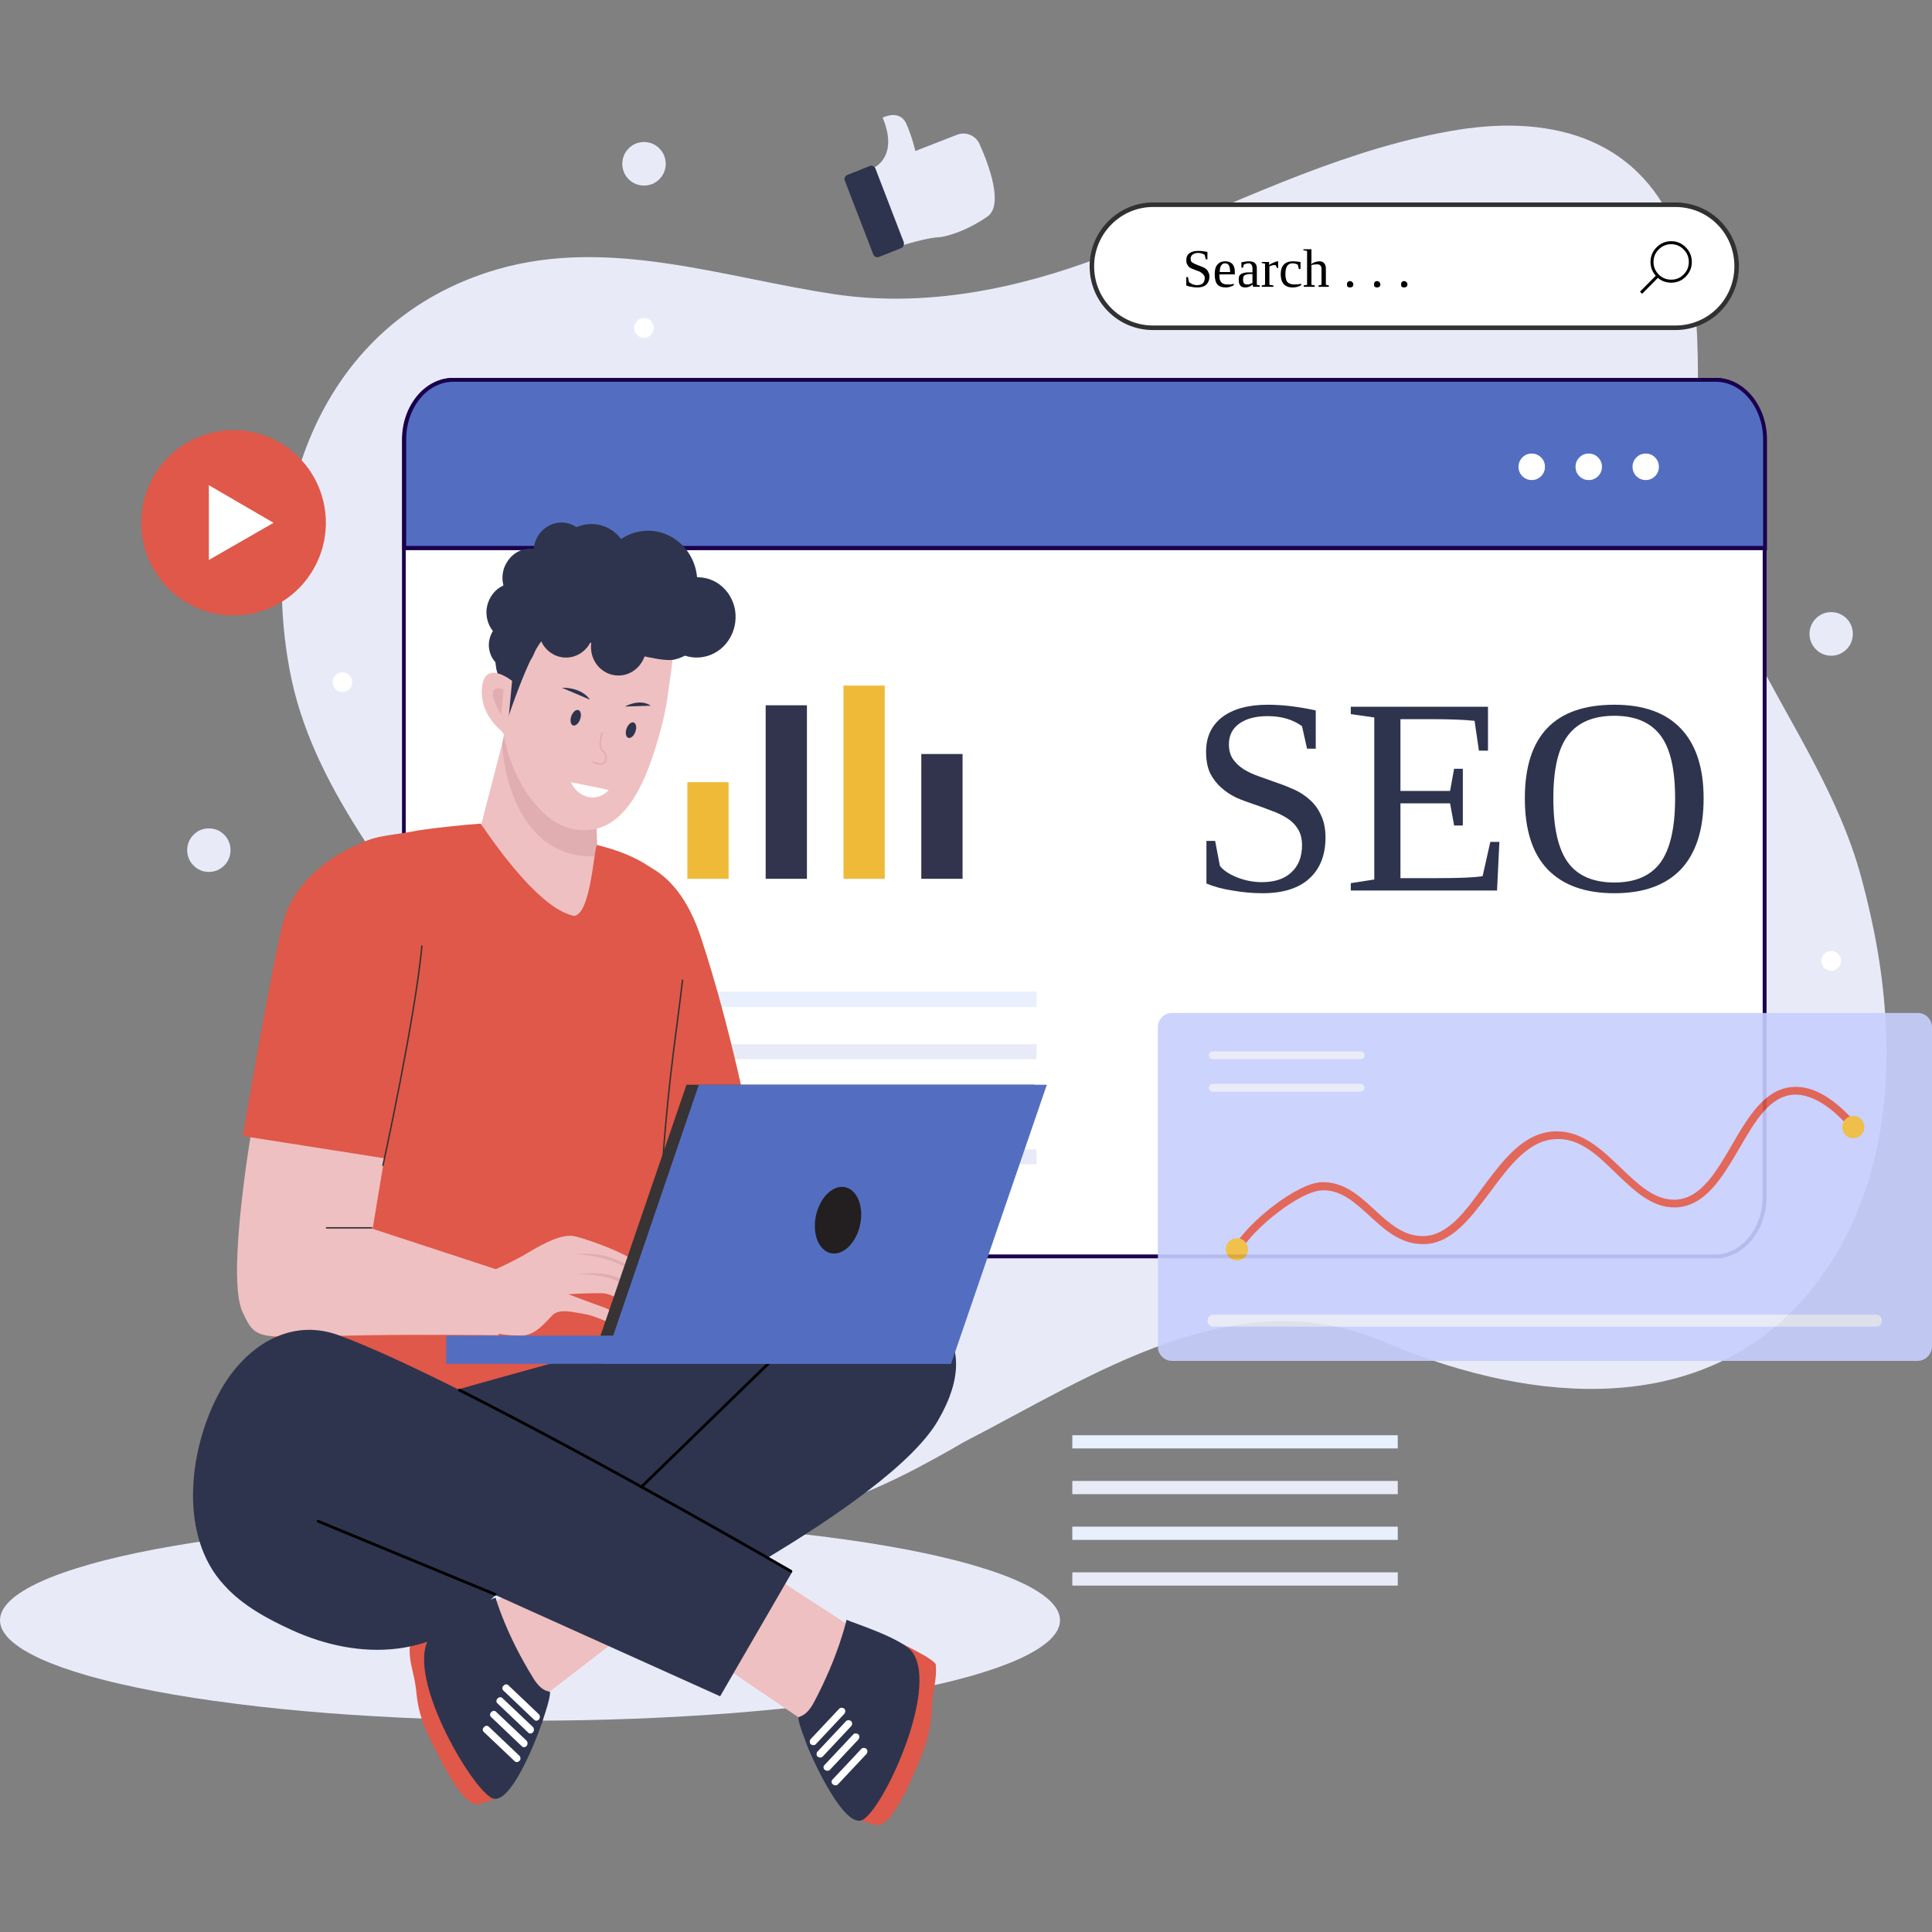
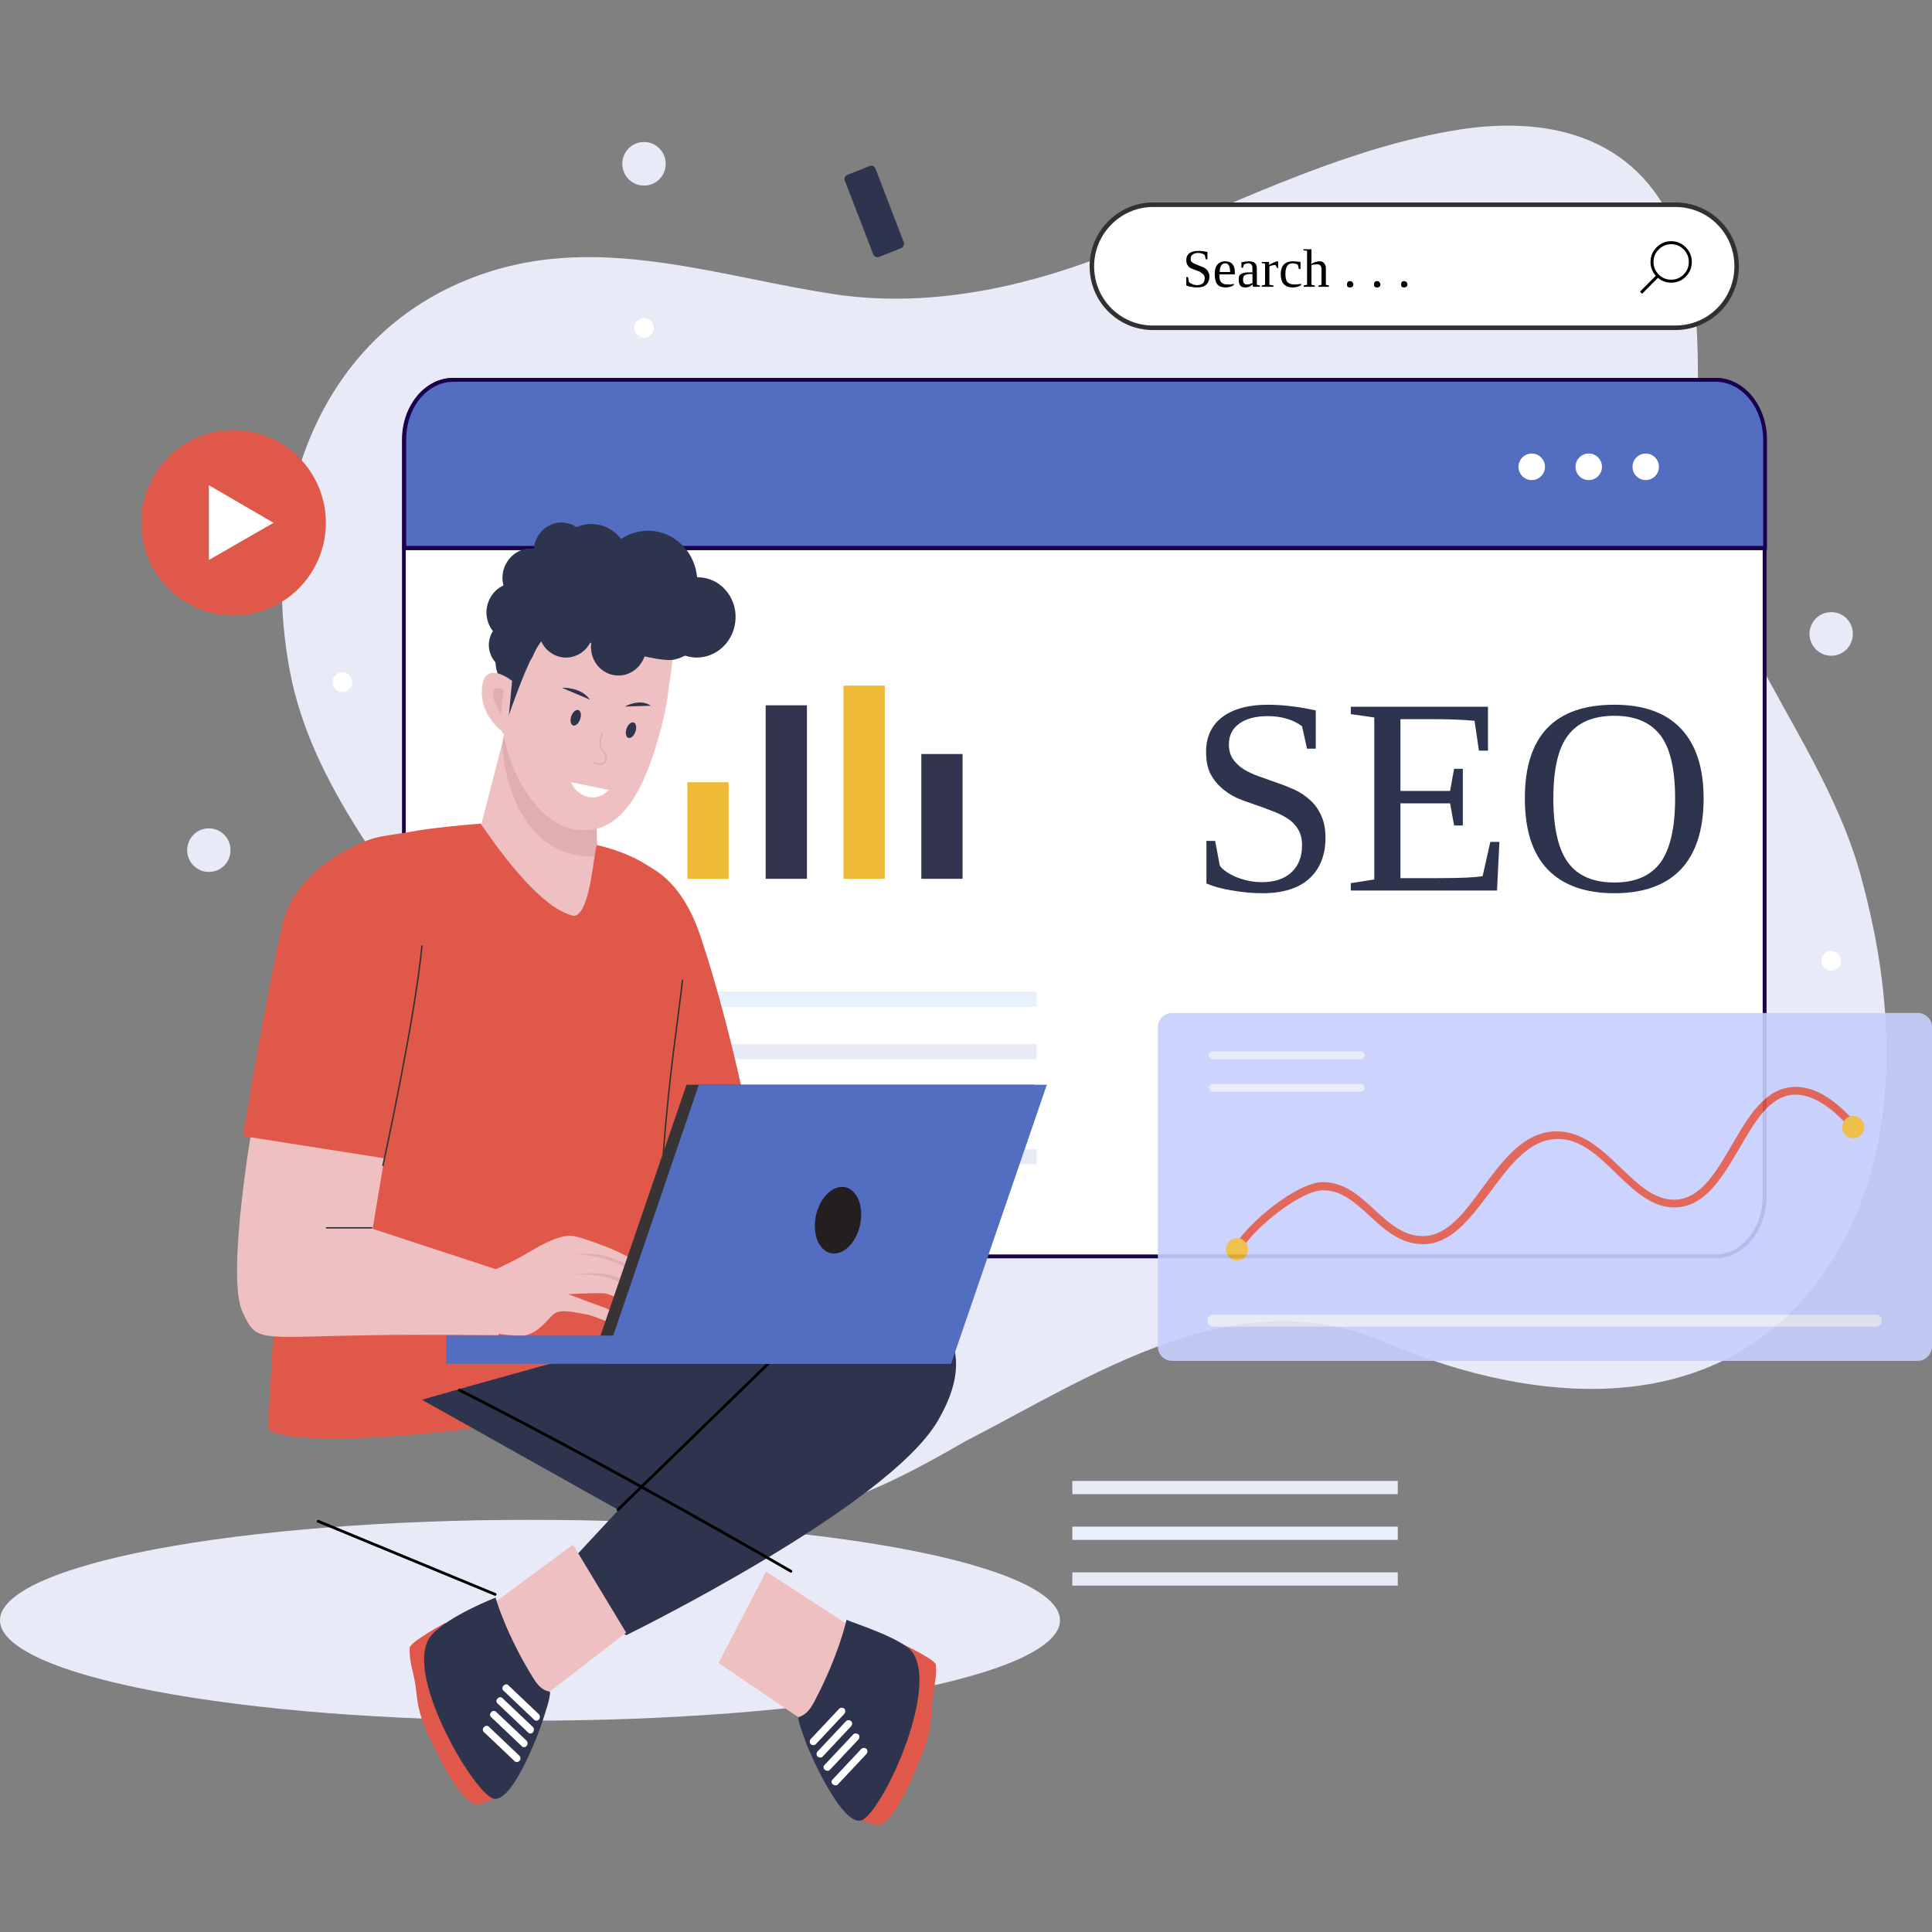
<svg xmlns="http://www.w3.org/2000/svg" width="120" zoomAndPan="magnify" viewBox="0 0 90 90" height="120" preserveAspectRatio="xMidYMid meet" version="1.0">
  <rect x="0" y="0" width="90" height="90" fill="#808080" stroke="none" />
  <defs>
    <filter x="0%" y="0%" width="100%" height="100%" id="5f325832de">
      <feColorMatrix values="0 0 0 0 1 0 0 0 0 1 0 0 0 0 1 0 0 0 1 0" color-interpolation-filters="sRGB" />
    </filter>
    <g />
    <clipPath id="d773cf292f">
      <path d="M 13 5.062 L 88 5.062 L 88 71 L 13 71 Z M 13 5.062 " clip-rule="nonzero" />
    </clipPath>
    <clipPath id="2ba2feaf6b">
      <path d="M 39 76 L 44 76 L 44 85.312 L 39 85.312 Z M 39 76 " clip-rule="nonzero" />
    </clipPath>
    <mask id="feec43e4f9">
      <g filter="url(#5f325832de)">
        <rect x="-9" width="108" fill="#000000" y="-9" height="108" fill-opacity="0.9" />
      </g>
    </mask>
    <clipPath id="0366282288">
      <path d="M 0.762 0.039 L 37 0.039 L 37 16.602 L 0.762 16.602 Z M 0.762 0.039 " clip-rule="nonzero" />
    </clipPath>
    <clipPath id="f442f05507">
      <rect x="0" width="37" y="0" height="17" />
    </clipPath>
    <clipPath id="04cd34dbf8">
-       <path d="M 40 5.062 L 47 5.062 L 47 12 L 40 12 Z M 40 5.062 " clip-rule="nonzero" />
-     </clipPath>
+       </clipPath>
  </defs>
  <g clip-path="url(#d773cf292f)">
    <path fill="#e8ebf7" d="M 85.344 58.734 C 81.062 65.484 73.555 65.664 66.797 63.395 C 66.043 63.133 65.309 62.855 64.578 62.559 C 57.621 59.492 50.906 64.09 44.902 67.176 C 44.188 67.594 43.434 68.012 42.68 68.41 C 37.352 71.199 31.109 72.609 26.949 67.555 C 24.414 64.469 25.027 60.367 25.008 56.664 C 24.988 52.543 23.539 48.961 21.34 45.535 C 18.43 40.996 14.504 36.676 13.492 31.203 C 12.027 23.34 14.941 14.938 23.164 12.547 C 28.375 11.035 33.688 12.926 38.855 13.703 C 43.078 14.34 47.379 13.465 51.301 11.973 C 52.016 11.691 52.727 11.414 53.461 11.113 C 58.215 9.145 62.953 6.836 67.965 6.039 C 72.445 5.34 76.527 6.516 78.23 11.113 C 79.734 15.137 78.664 19.637 79.34 23.797 C 79.715 26.086 80.586 28.176 81.617 30.207 C 83.402 33.73 85.68 37.055 86.711 40.898 C 87.008 41.992 87.266 43.129 87.465 44.281 C 88.297 49.199 88.02 54.496 85.344 58.734 Z M 85.344 58.734 " fill-opacity="1" fill-rule="nonzero" />
  </g>
  <path fill="#e8ebf7" d="M 86.312 29.531 C 86.312 29.664 86.289 29.793 86.238 29.918 C 86.188 30.043 86.113 30.152 86.02 30.246 C 85.922 30.344 85.812 30.418 85.691 30.469 C 85.566 30.52 85.438 30.547 85.305 30.547 C 85.168 30.547 85.039 30.52 84.918 30.469 C 84.793 30.418 84.684 30.344 84.59 30.246 C 84.496 30.152 84.422 30.043 84.371 29.918 C 84.32 29.793 84.293 29.664 84.293 29.531 C 84.293 29.395 84.32 29.266 84.371 29.141 C 84.422 29.016 84.496 28.906 84.59 28.812 C 84.684 28.715 84.793 28.645 84.918 28.59 C 85.039 28.539 85.168 28.516 85.305 28.516 C 85.438 28.516 85.566 28.539 85.691 28.59 C 85.812 28.645 85.922 28.715 86.02 28.812 C 86.113 28.906 86.188 29.016 86.238 29.141 C 86.289 29.266 86.312 29.395 86.312 29.531 Z M 86.312 29.531 " fill-opacity="1" fill-rule="nonzero" />
  <path fill="#e8ebf7" d="M 31.012 7.633 C 31.012 7.766 30.984 7.895 30.934 8.02 C 30.883 8.145 30.809 8.254 30.715 8.348 C 30.621 8.445 30.512 8.516 30.387 8.57 C 30.262 8.621 30.133 8.645 30 8.645 C 29.867 8.645 29.738 8.621 29.613 8.57 C 29.488 8.516 29.379 8.445 29.285 8.348 C 29.191 8.254 29.117 8.145 29.066 8.02 C 29.016 7.895 28.988 7.766 28.988 7.633 C 28.988 7.496 29.016 7.367 29.066 7.242 C 29.117 7.117 29.191 7.008 29.285 6.914 C 29.379 6.816 29.488 6.746 29.613 6.691 C 29.738 6.641 29.867 6.617 30 6.617 C 30.133 6.617 30.262 6.641 30.387 6.691 C 30.512 6.746 30.621 6.816 30.715 6.914 C 30.809 7.008 30.883 7.117 30.934 7.242 C 30.984 7.367 31.012 7.496 31.012 7.633 Z M 31.012 7.633 " fill-opacity="1" fill-rule="nonzero" />
  <path fill="#e8ebf7" d="M 10.738 39.602 C 10.738 39.738 10.715 39.867 10.664 39.992 C 10.613 40.117 10.539 40.227 10.445 40.32 C 10.348 40.418 10.238 40.488 10.117 40.543 C 9.992 40.594 9.863 40.617 9.73 40.617 C 9.594 40.617 9.465 40.594 9.344 40.543 C 9.219 40.488 9.109 40.418 9.016 40.32 C 8.918 40.227 8.848 40.117 8.797 39.992 C 8.746 39.867 8.719 39.738 8.719 39.602 C 8.719 39.469 8.746 39.34 8.797 39.215 C 8.848 39.09 8.918 38.98 9.016 38.887 C 9.109 38.789 9.219 38.715 9.344 38.664 C 9.465 38.613 9.594 38.59 9.73 38.59 C 9.863 38.59 9.992 38.613 10.117 38.664 C 10.238 38.715 10.348 38.789 10.445 38.887 C 10.539 38.98 10.613 39.09 10.664 39.215 C 10.715 39.34 10.738 39.469 10.738 39.602 Z M 10.738 39.602 " fill-opacity="1" fill-rule="nonzero" />
  <path fill="#ffffff" d="M 30.457 15.277 C 30.457 15.402 30.41 15.512 30.32 15.598 C 30.234 15.688 30.125 15.734 30 15.734 C 29.875 15.734 29.766 15.688 29.68 15.598 C 29.59 15.512 29.543 15.402 29.543 15.277 C 29.543 15.148 29.59 15.043 29.68 14.953 C 29.766 14.863 29.875 14.816 30 14.816 C 30.125 14.816 30.234 14.863 30.32 14.953 C 30.41 15.043 30.457 15.148 30.457 15.277 Z M 30.457 15.277 " fill-opacity="1" fill-rule="nonzero" />
  <path fill="#ffffff" d="M 85.758 44.758 C 85.758 44.887 85.715 44.992 85.625 45.082 C 85.535 45.172 85.43 45.219 85.305 45.219 C 85.18 45.219 85.07 45.172 84.98 45.082 C 84.891 44.992 84.848 44.887 84.848 44.758 C 84.848 44.633 84.891 44.523 84.98 44.438 C 85.07 44.348 85.18 44.301 85.305 44.301 C 85.43 44.301 85.535 44.348 85.625 44.438 C 85.715 44.523 85.758 44.633 85.758 44.758 Z M 85.758 44.758 " fill-opacity="1" fill-rule="nonzero" />
  <path fill="#ffffff" d="M 16.406 31.781 C 16.406 31.906 16.363 32.016 16.273 32.102 C 16.184 32.191 16.078 32.238 15.949 32.238 C 15.824 32.238 15.719 32.191 15.629 32.102 C 15.539 32.016 15.496 31.906 15.496 31.781 C 15.496 31.652 15.539 31.547 15.629 31.457 C 15.719 31.367 15.824 31.32 15.949 31.32 C 16.078 31.32 16.184 31.367 16.273 31.457 C 16.363 31.547 16.406 31.652 16.406 31.781 Z M 16.406 31.781 " fill-opacity="1" fill-rule="nonzero" />
  <path fill="#ffffff" d="M 82.191 20.473 L 82.191 55.75 C 82.191 57.281 81.164 58.535 79.914 58.535 L 21.102 58.535 C 19.855 58.535 18.824 57.301 18.824 55.75 L 18.824 20.473 C 18.824 18.938 19.855 17.703 21.102 17.703 L 79.914 17.703 C 81.164 17.703 82.191 18.938 82.191 20.473 Z M 82.191 20.473 " fill-opacity="1" fill-rule="nonzero" />
  <path fill="#1a004d" d="M 79.914 58.617 L 21.102 58.617 C 19.797 58.617 18.727 57.32 18.727 55.75 L 18.727 20.473 C 18.727 18.898 19.797 17.605 21.102 17.605 L 79.914 17.605 C 81.223 17.605 82.293 18.879 82.293 20.473 L 82.293 55.75 C 82.293 57.32 81.223 58.617 79.914 58.617 Z M 21.102 17.805 C 19.895 17.805 18.902 19 18.902 20.473 L 18.902 55.75 C 18.902 57.223 19.895 58.438 21.102 58.438 L 79.914 58.438 C 81.121 58.438 82.113 57.223 82.113 55.75 L 82.113 20.473 C 82.113 19 81.121 17.805 79.914 17.805 Z M 21.102 17.805 " fill-opacity="1" fill-rule="nonzero" />
  <path fill="#536ec1" d="M 82.211 20.473 L 82.211 25.527 L 18.824 25.527 L 18.824 20.473 C 18.824 18.938 19.855 17.703 21.121 17.703 L 79.934 17.703 C 81.184 17.703 82.211 18.938 82.211 20.473 Z M 82.211 20.473 " fill-opacity="1" fill-rule="nonzero" />
  <path fill="#1a004d" d="M 82.312 25.629 L 18.746 25.629 L 18.746 20.473 C 18.746 18.898 19.816 17.605 21.121 17.605 L 79.934 17.605 C 81.242 17.605 82.312 18.898 82.312 20.473 Z M 18.922 25.43 L 82.133 25.43 L 82.133 20.473 C 82.133 19 81.145 17.785 79.934 17.785 L 21.121 17.785 C 19.914 17.785 18.922 18.977 18.922 20.473 C 18.922 20.473 18.922 25.43 18.922 25.43 Z M 18.922 25.43 " fill-opacity="1" fill-rule="nonzero" />
  <path fill="#ffffff" d="M 71.969 21.746 C 71.969 21.918 71.91 22.062 71.789 22.184 C 71.668 22.301 71.523 22.363 71.355 22.363 C 71.184 22.363 71.039 22.301 70.918 22.184 C 70.801 22.062 70.738 21.918 70.738 21.746 C 70.738 21.574 70.801 21.43 70.918 21.309 C 71.039 21.188 71.184 21.129 71.355 21.129 C 71.523 21.129 71.668 21.188 71.789 21.309 C 71.91 21.43 71.969 21.574 71.969 21.746 Z M 71.969 21.746 " fill-opacity="1" fill-rule="nonzero" />
  <path fill="#ffffff" d="M 74.625 21.746 C 74.625 21.918 74.562 22.062 74.445 22.184 C 74.324 22.301 74.18 22.363 74.008 22.363 C 73.84 22.363 73.695 22.301 73.574 22.184 C 73.453 22.062 73.395 21.918 73.395 21.746 C 73.395 21.574 73.453 21.43 73.574 21.309 C 73.695 21.188 73.84 21.129 74.008 21.129 C 74.18 21.129 74.324 21.188 74.445 21.309 C 74.562 21.43 74.625 21.574 74.625 21.746 Z M 74.625 21.746 " fill-opacity="1" fill-rule="nonzero" />
  <path fill="#ffffff" d="M 77.277 21.746 C 77.277 21.918 77.219 22.062 77.098 22.184 C 76.98 22.301 76.836 22.363 76.664 22.363 C 76.496 22.363 76.352 22.301 76.23 22.184 C 76.109 22.062 76.051 21.918 76.051 21.746 C 76.051 21.574 76.109 21.43 76.23 21.309 C 76.352 21.188 76.496 21.129 76.664 21.129 C 76.836 21.129 76.98 21.188 77.098 21.309 C 77.219 21.43 77.277 21.574 77.277 21.746 Z M 77.277 21.746 " fill-opacity="1" fill-rule="nonzero" />
  <path fill="#ffffff" d="M 50.43 56.426 L 23.402 56.426 C 23.125 56.426 22.906 56.207 22.906 55.93 L 22.906 45.156 C 22.906 44.879 23.125 44.66 23.402 44.66 L 50.43 44.66 C 50.707 44.66 50.926 44.879 50.926 45.156 L 50.926 55.93 C 50.926 56.207 50.707 56.426 50.43 56.426 Z M 50.43 56.426 " fill-opacity="1" fill-rule="nonzero" />
  <path fill="#e8f0fe" d="M 25.602 46.191 L 48.289 46.191 L 48.289 46.91 L 25.602 46.91 Z M 25.602 46.191 " fill-opacity="1" fill-rule="nonzero" />
  <path fill="#e8ebf7" d="M 25.602 48.641 L 48.289 48.641 L 48.289 49.34 L 25.602 49.34 Z M 25.602 48.641 " fill-opacity="1" fill-rule="nonzero" />
  <path fill="#e8f0fe" d="M 25.602 51.09 L 48.289 51.09 L 48.289 51.785 L 25.602 51.785 Z M 25.602 51.09 " fill-opacity="1" fill-rule="nonzero" />
  <path fill="#e8ebf7" d="M 25.602 53.539 L 48.289 53.539 L 48.289 54.234 L 25.602 54.234 Z M 25.602 53.539 " fill-opacity="1" fill-rule="nonzero" />
  <path fill="#eeba38" d="M 32.02 36.438 L 33.941 36.438 L 33.941 40.938 L 32.02 40.938 Z M 32.02 36.438 " fill-opacity="1" fill-rule="nonzero" />
  <path fill="#31344c" d="M 35.668 32.855 L 37.59 32.855 L 37.59 40.938 L 35.668 40.938 Z M 35.668 32.855 " fill-opacity="1" fill-rule="nonzero" />
  <path fill="#eeba38" d="M 39.293 31.938 L 41.215 31.938 L 41.215 40.938 L 39.293 40.938 Z M 39.293 31.938 " fill-opacity="1" fill-rule="nonzero" />
  <path fill="#31344c" d="M 42.918 35.125 L 44.84 35.125 L 44.84 40.938 L 42.918 40.938 Z M 42.918 35.125 " fill-opacity="1" fill-rule="nonzero" />
  <g fill="#2e344d" fill-opacity="1">
    <g transform="translate(55.309, 41.485)">
      <g>
        <path d="M 0.891 -2.312 L 1.297 -2.312 L 1.516 -1.156 C 1.672 -0.945 1.941 -0.766 2.328 -0.609 C 2.711 -0.461 3.094 -0.391 3.469 -0.391 C 4.062 -0.391 4.52 -0.539 4.844 -0.844 C 5.176 -1.145 5.344 -1.566 5.344 -2.109 C 5.344 -2.41 5.281 -2.66 5.156 -2.859 C 5.031 -3.066 4.859 -3.238 4.641 -3.375 C 4.43 -3.508 4.191 -3.625 3.922 -3.719 C 3.66 -3.82 3.391 -3.922 3.109 -4.016 C 2.828 -4.109 2.551 -4.211 2.281 -4.328 C 2.02 -4.453 1.785 -4.609 1.578 -4.797 C 1.367 -4.984 1.195 -5.207 1.062 -5.469 C 0.938 -5.738 0.875 -6.07 0.875 -6.469 C 0.875 -7.156 1.125 -7.691 1.625 -8.078 C 2.133 -8.461 2.844 -8.656 3.75 -8.656 C 4.438 -8.656 5.18 -8.566 5.984 -8.391 L 5.984 -6.609 L 5.578 -6.609 L 5.344 -7.656 C 4.914 -7.969 4.383 -8.125 3.75 -8.125 C 3.176 -8.125 2.727 -8.004 2.406 -7.766 C 2.094 -7.535 1.938 -7.219 1.938 -6.812 C 1.938 -6.539 2 -6.312 2.125 -6.125 C 2.258 -5.938 2.43 -5.773 2.641 -5.641 C 2.848 -5.516 3.086 -5.406 3.359 -5.312 C 3.629 -5.219 3.906 -5.117 4.188 -5.016 C 4.469 -4.922 4.742 -4.812 5.016 -4.688 C 5.285 -4.562 5.523 -4.398 5.734 -4.203 C 5.941 -4.016 6.109 -3.781 6.234 -3.5 C 6.367 -3.219 6.438 -2.875 6.438 -2.469 C 6.438 -1.645 6.18 -1.004 5.672 -0.547 C 5.172 -0.098 4.445 0.125 3.5 0.125 C 3.039 0.125 2.578 0.082 2.109 0 C 1.648 -0.07 1.242 -0.18 0.891 -0.328 Z M 0.891 -2.312 " />
      </g>
    </g>
  </g>
  <g fill="#2e344d" fill-opacity="1">
    <g transform="translate(62.55, 41.485)">
      <g>
        <path d="M 0.375 -0.344 L 1.469 -0.516 L 1.469 -8.062 L 0.375 -8.219 L 0.375 -8.562 L 6.766 -8.562 L 6.766 -6.516 L 6.344 -6.516 L 6.141 -7.906 C 5.672 -7.957 4.988 -7.984 4.094 -7.984 L 2.688 -7.984 L 2.688 -4.641 L 5 -4.641 L 5.188 -5.672 L 5.594 -5.672 L 5.594 -3.031 L 5.188 -3.031 L 5 -4.062 L 2.688 -4.062 L 2.688 -0.578 L 4.375 -0.578 C 5.469 -0.578 6.18 -0.609 6.516 -0.672 L 6.875 -2.266 L 7.297 -2.266 L 7.188 0 L 0.375 0 Z M 0.375 -0.344 " />
      </g>
    </g>
  </g>
  <g fill="#2e344d" fill-opacity="1">
    <g transform="translate(70.502, 41.485)">
      <g>
        <path d="M 1.859 -4.297 C 1.859 -2.922 2.086 -1.922 2.547 -1.297 C 3.004 -0.68 3.723 -0.375 4.703 -0.375 C 5.672 -0.375 6.383 -0.68 6.844 -1.297 C 7.301 -1.922 7.531 -2.922 7.531 -4.297 C 7.531 -5.66 7.301 -6.641 6.844 -7.234 C 6.383 -7.836 5.672 -8.141 4.703 -8.141 C 3.723 -8.141 3.004 -7.836 2.547 -7.234 C 2.086 -6.641 1.859 -5.66 1.859 -4.297 Z M 0.531 -4.297 C 0.531 -7.203 1.922 -8.656 4.703 -8.656 C 6.066 -8.656 7.098 -8.285 7.797 -7.547 C 8.504 -6.805 8.859 -5.723 8.859 -4.297 C 8.859 -2.836 8.504 -1.734 7.797 -0.984 C 7.086 -0.242 6.055 0.125 4.703 0.125 C 3.348 0.125 2.312 -0.242 1.594 -0.984 C 0.883 -1.723 0.531 -2.828 0.531 -4.297 Z M 0.531 -4.297 " />
      </g>
    </g>
  </g>
  <path fill="#e8ebf7" d="M 49.379 75.477 C 49.379 75.633 49.34 75.785 49.262 75.938 C 49.18 76.09 49.062 76.238 48.906 76.391 C 48.746 76.539 48.551 76.688 48.316 76.836 C 48.082 76.98 47.809 77.125 47.5 77.27 C 47.191 77.41 46.844 77.547 46.465 77.684 C 46.082 77.816 45.668 77.949 45.219 78.078 C 44.77 78.203 44.289 78.328 43.773 78.445 C 43.262 78.562 42.719 78.676 42.148 78.785 C 41.574 78.895 40.977 78.996 40.352 79.094 C 39.727 79.191 39.078 79.281 38.406 79.367 C 37.734 79.453 37.043 79.531 36.328 79.605 C 35.613 79.676 34.887 79.742 34.137 79.801 C 33.391 79.859 32.629 79.91 31.855 79.953 C 31.082 80 30.301 80.035 29.508 80.066 C 28.715 80.098 27.914 80.117 27.109 80.133 C 26.305 80.148 25.5 80.156 24.691 80.156 C 23.883 80.156 23.074 80.148 22.27 80.133 C 21.465 80.117 20.664 80.098 19.871 80.066 C 19.078 80.035 18.297 80 17.523 79.953 C 16.75 79.91 15.988 79.859 15.242 79.801 C 14.496 79.742 13.766 79.676 13.051 79.605 C 12.336 79.531 11.645 79.453 10.973 79.367 C 10.301 79.281 9.652 79.191 9.027 79.094 C 8.402 78.996 7.805 78.895 7.23 78.785 C 6.66 78.676 6.117 78.562 5.605 78.445 C 5.09 78.328 4.609 78.203 4.16 78.078 C 3.711 77.949 3.297 77.816 2.914 77.684 C 2.535 77.547 2.188 77.41 1.879 77.27 C 1.57 77.125 1.297 76.98 1.062 76.836 C 0.828 76.688 0.633 76.539 0.473 76.391 C 0.316 76.238 0.199 76.09 0.117 75.938 C 0.039 75.785 0 75.633 0 75.477 C 0 75.324 0.039 75.172 0.117 75.02 C 0.199 74.867 0.316 74.715 0.473 74.566 C 0.633 74.414 0.828 74.266 1.062 74.121 C 1.297 73.973 1.57 73.828 1.879 73.688 C 2.188 73.547 2.535 73.406 2.914 73.273 C 3.297 73.137 3.711 73.008 4.16 72.879 C 4.609 72.75 5.09 72.629 5.605 72.508 C 6.117 72.391 6.66 72.277 7.23 72.168 C 7.805 72.062 8.402 71.957 9.027 71.859 C 9.652 71.766 10.301 71.672 10.973 71.586 C 11.645 71.504 12.336 71.426 13.051 71.352 C 13.766 71.281 14.496 71.215 15.242 71.156 C 15.988 71.098 16.75 71.047 17.523 71 C 18.297 70.957 19.078 70.918 19.871 70.891 C 20.664 70.859 21.465 70.836 22.27 70.82 C 23.074 70.809 23.883 70.801 24.691 70.801 C 25.5 70.801 26.305 70.809 27.109 70.82 C 27.914 70.836 28.715 70.859 29.508 70.891 C 30.301 70.918 31.082 70.957 31.855 71 C 32.629 71.047 33.391 71.098 34.137 71.156 C 34.887 71.215 35.613 71.281 36.328 71.352 C 37.043 71.426 37.734 71.504 38.406 71.586 C 39.078 71.672 39.727 71.766 40.352 71.859 C 40.977 71.957 41.574 72.062 42.148 72.168 C 42.719 72.277 43.262 72.391 43.773 72.508 C 44.289 72.629 44.77 72.75 45.219 72.879 C 45.668 73.008 46.082 73.137 46.465 73.273 C 46.844 73.406 47.191 73.547 47.5 73.688 C 47.809 73.828 48.082 73.973 48.316 74.121 C 48.551 74.266 48.746 74.414 48.906 74.566 C 49.062 74.715 49.18 74.867 49.262 75.02 C 49.34 75.172 49.379 75.324 49.379 75.477 Z M 49.379 75.477 " fill-opacity="1" fill-rule="nonzero" />
  <path fill="#efc0c1" d="M 33.449 48.184 C 33.449 48.184 35.133 55.391 35.27 56.047 C 35.527 57.223 36.5 59.91 36.5 59.91 C 36.5 59.91 32.438 62.199 31.289 61.48 C 30.418 60.945 30.477 57.898 30.395 56.766 C 30.316 55.688 27.305 45.316 27.305 45.316 Z M 33.449 48.184 " fill-opacity="1" fill-rule="nonzero" />
  <path fill="#df5849" d="M 27.066 40.281 C 27.066 40.281 30.949 38.488 32.656 43.684 C 34.062 47.926 34.973 52.684 34.973 52.684 L 28.316 54.672 Z M 27.066 40.281 " fill-opacity="1" fill-rule="nonzero" />
  <path fill="#efc0c1" d="M 30.16 43.523 C 30.16 43.484 26.434 46.234 24.531 45.199 C 22.391 44.043 22.211 39.207 22.211 39.207 L 23.402 34.605 L 23.422 34.527 L 23.48 34.246 L 23.898 34.488 L 25.562 35.461 L 26.234 35.859 L 27.938 36.855 C 27.938 36.855 27.762 38.07 27.801 39.086 C 27.801 39.184 27.82 39.305 27.82 39.383 C 27.84 39.562 27.898 39.723 27.961 39.863 C 28.098 40.199 28.316 40.438 28.316 40.461 C 28.594 41.516 30.141 43.504 30.16 43.523 Z M 30.16 43.523 " fill-opacity="1" fill-rule="nonzero" />
  <path fill="#e0adb0" d="M 27.961 39.883 C 23.855 40.18 23.383 35.242 23.402 34.605 L 23.422 34.527 L 23.48 34.246 L 23.898 34.488 C 24.332 34.906 24.969 35.422 25.562 35.461 L 26.234 35.859 L 27.938 36.855 C 27.938 36.855 27.762 38.07 27.801 39.086 C 27.801 39.184 27.82 39.305 27.82 39.383 C 27.84 39.562 27.898 39.723 27.961 39.883 Z M 27.961 39.883 " fill-opacity="1" fill-rule="nonzero" />
  <path fill="#efc0c1" d="M 30.652 34.445 C 29.98 36.777 28.891 39.105 26.633 38.609 C 25.047 38.27 23.641 35.961 23.422 33.891 C 23.301 32.836 23.184 31.898 23.242 31.203 C 23.281 30.645 23.324 30.305 23.324 30.305 L 23.777 29.133 L 24.055 28.453 C 24.055 28.453 24.59 28.078 25.184 27.637 C 25.938 27.082 26.988 28.016 27.008 27.977 C 27.047 27.918 30.277 27.66 31.207 28.992 C 31.289 29.113 31.367 29.23 31.387 29.371 C 31.426 29.469 31.426 29.57 31.426 29.688 C 31.406 29.887 31.387 30.188 31.348 30.566 C 31.328 30.723 31.309 30.883 31.289 31.082 C 31.25 31.383 31.207 31.719 31.148 32.078 C 31.07 32.816 30.891 33.629 30.652 34.445 Z M 30.652 34.445 " fill-opacity="1" fill-rule="nonzero" />
  <path fill="#2e344d" d="M 23.125 31.184 C 23.125 31.184 22.094 25.609 26.531 25.984 C 26.531 25.984 30.02 24.672 32.102 26.582 C 33.965 28.297 32.934 30.367 31.426 30.723 C 30.438 30.965 26.156 29.312 25.441 29.668 C 24.73 30.027 23.422 34.168 23.422 34.168 C 23.422 34.168 23.461 32.277 23.125 31.184 Z M 23.125 31.184 " fill-opacity="1" fill-rule="nonzero" />
  <path fill="#2e344d" d="M 27.777 24.426 C 28.012 24.457 28.23 24.535 28.434 24.656 C 28.637 24.781 28.812 24.938 28.953 25.137 C 29.098 25.332 29.199 25.551 29.258 25.789 C 29.316 26.027 29.328 26.27 29.297 26.516 C 29.266 26.762 29.188 26.992 29.066 27.207 C 28.949 27.422 28.793 27.605 28.605 27.758 C 28.414 27.91 28.207 28.02 27.977 28.082 C 27.75 28.148 27.516 28.164 27.281 28.133 C 27.047 28.102 26.828 28.023 26.625 27.902 C 26.422 27.777 26.246 27.621 26.105 27.422 C 25.961 27.227 25.863 27.008 25.801 26.77 C 25.742 26.531 25.73 26.289 25.762 26.043 C 25.793 25.797 25.871 25.566 25.992 25.352 C 26.109 25.137 26.266 24.953 26.453 24.801 C 26.645 24.648 26.852 24.539 27.082 24.477 C 27.309 24.41 27.543 24.395 27.777 24.426 Z M 27.777 24.426 " fill-opacity="1" fill-rule="nonzero" />
  <path fill="#2e344d" d="M 30.484 24.742 C 30.789 24.785 31.074 24.887 31.34 25.047 C 31.605 25.207 31.828 25.414 32.016 25.668 C 32.199 25.922 32.332 26.203 32.41 26.516 C 32.484 26.824 32.504 27.141 32.461 27.461 C 32.418 27.777 32.32 28.078 32.164 28.359 C 32.008 28.637 31.809 28.875 31.562 29.07 C 31.316 29.27 31.043 29.41 30.746 29.492 C 30.449 29.578 30.148 29.602 29.844 29.559 C 29.539 29.52 29.254 29.418 28.988 29.258 C 28.723 29.098 28.496 28.891 28.312 28.637 C 28.125 28.379 27.996 28.098 27.918 27.789 C 27.84 27.477 27.824 27.16 27.867 26.844 C 27.906 26.523 28.008 26.223 28.164 25.945 C 28.32 25.664 28.52 25.426 28.766 25.23 C 29.012 25.035 29.281 24.895 29.578 24.809 C 29.879 24.727 30.18 24.703 30.484 24.742 Z M 30.484 24.742 " fill-opacity="1" fill-rule="nonzero" />
  <path fill="#2e344d" d="M 32.73 26.906 C 32.965 26.938 33.184 27.016 33.387 27.137 C 33.59 27.262 33.762 27.422 33.906 27.617 C 34.047 27.812 34.148 28.031 34.211 28.27 C 34.27 28.508 34.281 28.754 34.25 29 C 34.215 29.246 34.141 29.477 34.02 29.691 C 33.902 29.906 33.746 30.09 33.559 30.242 C 33.367 30.391 33.16 30.5 32.93 30.566 C 32.699 30.629 32.469 30.648 32.234 30.617 C 32 30.586 31.781 30.508 31.578 30.383 C 31.375 30.262 31.199 30.102 31.059 29.906 C 30.914 29.707 30.812 29.492 30.754 29.25 C 30.695 29.012 30.68 28.77 30.715 28.523 C 30.746 28.277 30.824 28.047 30.941 27.832 C 31.062 27.617 31.219 27.434 31.406 27.281 C 31.594 27.129 31.805 27.02 32.035 26.957 C 32.262 26.891 32.492 26.875 32.73 26.906 Z M 32.73 26.906 " fill-opacity="1" fill-rule="nonzero" />
  <path fill="#2e344d" d="M 26.559 27.938 C 26.727 27.961 26.883 28.016 27.031 28.105 C 27.18 28.195 27.305 28.312 27.406 28.453 C 27.512 28.594 27.582 28.75 27.625 28.926 C 27.668 29.098 27.68 29.273 27.656 29.453 C 27.633 29.629 27.574 29.797 27.488 29.953 C 27.402 30.109 27.293 30.242 27.156 30.352 C 27.02 30.461 26.867 30.539 26.703 30.586 C 26.535 30.633 26.367 30.645 26.199 30.621 C 26.031 30.598 25.871 30.543 25.727 30.453 C 25.578 30.363 25.453 30.25 25.348 30.109 C 25.246 29.965 25.172 29.809 25.129 29.637 C 25.086 29.461 25.078 29.285 25.102 29.109 C 25.125 28.93 25.18 28.766 25.266 28.609 C 25.355 28.453 25.465 28.32 25.602 28.211 C 25.738 28.102 25.891 28.023 26.055 27.977 C 26.219 27.926 26.387 27.914 26.559 27.938 Z M 26.559 27.938 " fill-opacity="1" fill-rule="nonzero" />
  <path fill="#2e344d" d="M 24.875 25.566 C 25.043 25.59 25.203 25.645 25.348 25.734 C 25.496 25.824 25.621 25.938 25.723 26.082 C 25.828 26.223 25.898 26.379 25.941 26.555 C 25.984 26.727 25.996 26.902 25.973 27.078 C 25.949 27.258 25.895 27.426 25.805 27.582 C 25.719 27.734 25.609 27.867 25.473 27.977 C 25.336 28.09 25.184 28.168 25.02 28.215 C 24.855 28.262 24.688 28.273 24.516 28.25 C 24.348 28.227 24.188 28.172 24.043 28.082 C 23.895 27.992 23.77 27.879 23.668 27.734 C 23.562 27.594 23.492 27.438 23.449 27.262 C 23.406 27.09 23.395 26.914 23.418 26.738 C 23.441 26.559 23.496 26.391 23.586 26.238 C 23.672 26.082 23.781 25.949 23.918 25.84 C 24.055 25.727 24.207 25.648 24.371 25.602 C 24.539 25.555 24.703 25.543 24.875 25.566 Z M 24.875 25.566 " fill-opacity="1" fill-rule="nonzero" />
  <path fill="#2e344d" d="M 24.129 27.172 C 24.297 27.195 24.457 27.25 24.605 27.34 C 24.75 27.43 24.875 27.547 24.98 27.688 C 25.082 27.828 25.156 27.988 25.199 28.16 C 25.242 28.332 25.25 28.508 25.227 28.688 C 25.203 28.863 25.148 29.031 25.062 29.188 C 24.977 29.344 24.863 29.477 24.727 29.586 C 24.59 29.695 24.438 29.773 24.273 29.82 C 24.109 29.867 23.941 29.879 23.773 29.855 C 23.602 29.836 23.445 29.777 23.297 29.688 C 23.148 29.602 23.023 29.484 22.922 29.344 C 22.816 29.199 22.746 29.043 22.703 28.871 C 22.66 28.695 22.648 28.523 22.672 28.344 C 22.699 28.164 22.754 28 22.84 27.844 C 22.926 27.688 23.039 27.555 23.172 27.445 C 23.309 27.336 23.461 27.258 23.625 27.211 C 23.793 27.164 23.961 27.152 24.129 27.172 Z M 24.129 27.172 " fill-opacity="1" fill-rule="nonzero" />
  <path fill="#2e344d" d="M 24.016 28.891 C 24.16 28.91 24.293 28.957 24.418 29.031 C 24.543 29.109 24.648 29.207 24.734 29.328 C 24.82 29.449 24.883 29.582 24.918 29.73 C 24.957 29.879 24.965 30.027 24.941 30.18 C 24.922 30.332 24.875 30.473 24.801 30.605 C 24.73 30.738 24.633 30.852 24.52 30.945 C 24.402 31.039 24.277 31.105 24.137 31.148 C 23.996 31.188 23.855 31.199 23.711 31.18 C 23.566 31.16 23.434 31.113 23.309 31.035 C 23.184 30.961 23.078 30.863 22.992 30.742 C 22.906 30.621 22.844 30.484 22.809 30.34 C 22.77 30.191 22.762 30.043 22.781 29.891 C 22.805 29.738 22.852 29.594 22.922 29.461 C 22.996 29.328 23.09 29.215 23.207 29.121 C 23.324 29.027 23.449 28.961 23.59 28.922 C 23.73 28.883 23.871 28.871 24.016 28.891 Z M 24.016 28.891 " fill-opacity="1" fill-rule="nonzero" />
  <path fill="#2e344d" d="M 29 28.773 C 29.168 28.797 29.324 28.852 29.473 28.941 C 29.621 29.031 29.746 29.148 29.848 29.289 C 29.953 29.43 30.023 29.59 30.066 29.762 C 30.109 29.934 30.121 30.109 30.098 30.289 C 30.074 30.465 30.02 30.633 29.93 30.789 C 29.844 30.945 29.734 31.078 29.598 31.188 C 29.461 31.297 29.309 31.375 29.145 31.422 C 28.977 31.469 28.812 31.48 28.641 31.457 C 28.473 31.434 28.312 31.379 28.168 31.289 C 28.02 31.203 27.895 31.086 27.789 30.945 C 27.688 30.801 27.613 30.645 27.57 30.473 C 27.527 30.297 27.52 30.121 27.543 29.945 C 27.566 29.766 27.621 29.602 27.707 29.445 C 27.797 29.289 27.906 29.156 28.043 29.047 C 28.18 28.938 28.332 28.859 28.496 28.812 C 28.66 28.766 28.828 28.75 29 28.773 Z M 29 28.773 " fill-opacity="1" fill-rule="nonzero" />
  <path fill="#2e344d" d="M 26.32 24.352 C 26.492 24.375 26.648 24.43 26.797 24.52 C 26.945 24.609 27.07 24.723 27.172 24.863 C 27.273 25.008 27.348 25.164 27.391 25.336 C 27.434 25.512 27.441 25.688 27.418 25.863 C 27.395 26.043 27.34 26.207 27.254 26.363 C 27.168 26.52 27.055 26.652 26.918 26.762 C 26.781 26.871 26.633 26.949 26.465 26.996 C 26.301 27.047 26.133 27.059 25.965 27.035 C 25.797 27.012 25.637 26.957 25.488 26.867 C 25.344 26.777 25.219 26.66 25.113 26.52 C 25.012 26.379 24.938 26.223 24.895 26.047 C 24.852 25.875 24.844 25.699 24.867 25.52 C 24.891 25.344 24.945 25.176 25.031 25.02 C 25.117 24.863 25.23 24.73 25.367 24.621 C 25.504 24.512 25.652 24.434 25.82 24.387 C 25.984 24.34 26.152 24.328 26.32 24.352 Z M 26.32 24.352 " fill-opacity="1" fill-rule="nonzero" />
  <path fill="#efc0c1" d="M 23.855 31.719 C 23.855 31.719 22.551 30.664 22.449 32.078 C 22.352 33.492 23.621 34.246 23.621 34.246 Z M 23.855 31.719 " fill-opacity="1" fill-rule="nonzero" />
  <path fill="#e0adb0" d="M 23.461 32.117 C 23.461 32.117 22.41 31.68 23.344 33.293 Z M 23.461 32.117 " fill-opacity="1" fill-rule="nonzero" />
  <path fill="#2e344d" d="M 29.52 33.656 C 29.574 33.676 29.613 33.73 29.629 33.812 C 29.645 33.895 29.633 33.988 29.598 34.086 C 29.566 34.184 29.516 34.262 29.453 34.316 C 29.387 34.371 29.324 34.391 29.27 34.371 C 29.211 34.352 29.176 34.301 29.16 34.215 C 29.145 34.133 29.152 34.039 29.188 33.941 C 29.223 33.844 29.273 33.766 29.336 33.711 C 29.402 33.656 29.461 33.637 29.52 33.656 Z M 29.52 33.656 " fill-opacity="1" fill-rule="nonzero" />
  <path fill="#2e344d" d="M 26.945 33.078 C 27 33.098 27.035 33.148 27.055 33.234 C 27.07 33.316 27.059 33.41 27.023 33.508 C 26.992 33.605 26.941 33.684 26.875 33.738 C 26.812 33.793 26.75 33.812 26.695 33.793 C 26.637 33.773 26.602 33.719 26.586 33.637 C 26.57 33.555 26.578 33.461 26.613 33.363 C 26.648 33.266 26.699 33.188 26.762 33.133 C 26.828 33.078 26.887 33.059 26.945 33.078 Z M 26.945 33.078 " fill-opacity="1" fill-rule="nonzero" />
  <path fill="#2e344d" d="M 29.109 32.914 C 29.109 32.914 29.801 32.516 30.316 32.875 Z M 29.109 32.914 " fill-opacity="1" fill-rule="nonzero" />
  <path fill="#2e344d" d="M 26.176 32.039 C 26.234 32.039 27.066 32 27.484 32.594 Z M 26.176 32.039 " fill-opacity="1" fill-rule="nonzero" />
  <path stroke-linecap="round" transform="matrix(0.198, 0, 0, 0.199, -4.538, -4.593)" fill="none" stroke-linejoin="round" d="M 164.601 194.698 C 164.601 194.698 163.497 197.7 164.7 198.799 C 166.001 199.898 166.099 203.096 162.492 201.507 " stroke="#e0adb0" stroke-width="0.365" stroke-opacity="1" stroke-miterlimit="10" />
  <path fill="#ffffff" d="M 28.355 36.797 C 28.355 36.797 28.316 36.855 28.238 36.914 C 28.098 37.035 27.82 37.195 27.426 37.133 C 27.047 37.055 26.809 36.797 26.691 36.617 C 26.633 36.516 26.594 36.438 26.594 36.438 " fill-opacity="1" fill-rule="nonzero" />
  <path fill="#df5849" d="M 31.98 44.301 C 31.703 48.383 30.93 52.344 30.633 56.367 C 30.141 60.668 29.84 64.527 29.82 64.566 C 29.84 64.449 28.156 65.562 24.215 66.219 C 20.449 66.836 14.168 67.414 12.504 66.637 C 12.445 66.617 13.059 56.605 13.117 56.367 C 14.645 41.496 14.504 40.438 16.465 39.465 C 17.398 38.906 18.07 38.945 19.141 38.746 C 19.875 38.59 21.977 38.391 22.391 38.367 C 23.402 39.844 25.266 42.371 26.75 42.668 C 27.504 42.551 27.641 39.801 27.801 39.363 C 30.418 39.98 32.34 41.477 31.98 44.301 Z M 31.98 44.301 " fill-opacity="1" fill-rule="nonzero" />
  <path fill="#efc0c1" d="M 11.77 52.344 C 11.77 52.344 10.523 59.434 11.293 61.105 C 11.969 62.578 11.969 62.277 17.297 62.199 C 19.637 62.16 23.223 62.199 23.223 62.199 L 23.363 59.211 L 17.359 57.242 L 17.934 53.777 Z M 11.77 52.344 " fill-opacity="1" fill-rule="nonzero" />
  <path fill="#efc0c1" d="M 22.809 59.254 C 22.809 59.254 23.918 58.773 24.629 58.336 C 25.363 57.898 26.176 57.48 26.73 57.582 C 27.285 57.68 30.652 58.836 30.141 59.57 C 30.141 59.57 30.852 60.09 30.457 60.547 C 30.457 60.547 30.633 60.805 30.375 61.125 C 30.117 61.441 28.75 60.27 28.098 60.246 C 27.445 60.227 26.473 60.289 26.473 60.289 C 26.473 60.289 27.84 60.805 28.137 60.906 C 28.434 61.004 29.227 61.504 29.129 61.742 C 29.027 61.98 27.879 61.324 27.285 61.223 C 26.691 61.125 26.059 60.945 25.738 61.262 C 25.422 61.582 24.945 62.219 24.273 62.219 C 23.602 62.219 23.004 62.098 23.004 62.098 Z M 22.809 59.254 " fill-opacity="1" fill-rule="nonzero" />
  <path fill="#e0adb0" d="M 30.141 59.57 C 30.141 59.57 30.098 59.531 30.02 59.473 C 29.941 59.41 29.84 59.312 29.703 59.234 C 29.562 59.133 29.406 59.035 29.207 58.914 C 29.027 58.816 28.812 58.715 28.594 58.637 C 28.375 58.555 28.156 58.496 27.938 58.457 C 27.723 58.418 27.523 58.418 27.363 58.398 C 27.188 58.398 27.047 58.418 26.949 58.418 C 26.848 58.438 26.789 58.438 26.789 58.438 C 26.789 58.438 26.848 58.438 26.949 58.438 C 27.047 58.438 27.188 58.457 27.344 58.477 C 27.504 58.496 27.703 58.535 27.898 58.574 C 28.098 58.617 28.316 58.676 28.516 58.754 C 28.73 58.836 28.93 58.934 29.109 59.012 C 29.285 59.113 29.465 59.191 29.625 59.273 C 29.762 59.352 29.902 59.434 29.98 59.473 C 30.078 59.551 30.141 59.57 30.141 59.57 Z M 30.141 59.57 " fill-opacity="1" fill-rule="nonzero" />
  <path fill="#e0adb0" d="M 30.457 60.547 C 30.457 60.547 30.418 60.508 30.316 60.445 C 30.238 60.387 30.098 60.289 29.961 60.188 C 29.801 60.09 29.625 59.969 29.426 59.852 C 29.227 59.73 29.008 59.609 28.77 59.512 C 28.535 59.41 28.297 59.352 28.059 59.332 C 27.82 59.312 27.602 59.312 27.426 59.312 C 27.246 59.312 27.086 59.332 26.969 59.332 C 26.871 59.352 26.789 59.352 26.789 59.352 C 26.789 59.352 26.848 59.352 26.969 59.352 C 27.066 59.352 27.227 59.371 27.402 59.371 C 27.582 59.391 27.801 59.41 28.02 59.453 C 28.238 59.492 28.473 59.551 28.691 59.652 C 28.91 59.75 29.129 59.852 29.328 59.949 C 29.523 60.051 29.723 60.148 29.883 60.246 C 30.039 60.328 30.18 60.406 30.277 60.469 C 30.395 60.527 30.457 60.547 30.457 60.547 Z M 30.457 60.547 " fill-opacity="1" fill-rule="nonzero" />
  <path stroke-linecap="butt" transform="matrix(0.198, 0, 0, 0.199, -4.538, -4.593)" fill="none" stroke-linejoin="miter" d="M 110.507 310.504 L 99.605 310.504 " stroke="#313131" stroke-width="0.327" stroke-opacity="1" stroke-miterlimit="10" />
  <path fill="#df5849" d="M 16.762 39.305 C 16.762 39.305 13.793 40.398 13.156 43.066 C 12.523 45.734 11.312 52.922 11.312 52.922 L 18.031 53.977 C 18.031 53.977 19.379 47.469 19.695 44.062 C 20.012 40.66 16.762 39.305 16.762 39.305 Z M 16.762 39.305 " fill-opacity="1" fill-rule="nonzero" />
  <path stroke-linecap="butt" transform="matrix(0.198, 0, 0, 0.199, -4.538, -4.593)" fill="none" stroke-linejoin="miter" d="M 112.991 296.003 C 112.991 296.003 120.6 261.509 122.197 244.399 " stroke="#313131" stroke-width="0.327" stroke-opacity="1" stroke-miterlimit="10" />
  <path stroke-linecap="butt" transform="matrix(0.198, 0, 0, 0.199, -4.538, -4.593)" fill="none" stroke-linejoin="miter" d="M 183.506 252.405 C 182.402 262.392 180.391 273.91 178.893 294.1 " stroke="#313131" stroke-width="0.327" stroke-opacity="1" stroke-miterlimit="10" />
  <path fill="#2e344d" d="M 19.656 65.207 C 19.656 65.207 35.887 60.488 39.492 60.348 C 43.098 60.207 46.051 62.141 43.691 66.18 C 41.336 70.223 29.168 76.176 29.168 76.176 L 25.719 73.668 L 28.812 70.34 Z M 19.656 65.207 " fill-opacity="1" fill-rule="nonzero" />
  <path fill="#efc0c1" d="M 22.926 74.742 L 26.691 71.953 L 29.168 76.055 L 25.324 79.02 L 23.324 78.961 Z M 22.926 74.742 " fill-opacity="1" fill-rule="nonzero" />
  <path fill="#df5849" d="M 20.746 75.598 C 20.746 75.598 19.082 76.492 19.082 76.773 C 19.062 77.508 19.281 77.867 19.379 78.684 C 19.457 79.461 19.559 80.098 20.152 81.25 C 20.547 82.027 21.656 84.375 22.391 84.02 C 22.449 84 23.105 83.82 23.105 83.699 C 23.223 82.387 20.746 75.598 20.746 75.598 Z M 20.746 75.598 " fill-opacity="1" fill-rule="nonzero" />
  <path fill="#2e344d" d="M 22.965 83.781 C 22.016 83.461 18.664 77.746 20.113 76.156 C 20.926 75.258 23.086 74.422 23.086 74.422 C 23.086 74.422 23.539 76.074 24.848 78.184 C 25.266 78.863 25.602 78.762 25.621 78.82 C 25.641 79.102 25.363 79.898 25.324 80.016 C 25.285 80.234 23.918 84.078 22.965 83.781 Z M 22.965 83.781 " fill-opacity="1" fill-rule="nonzero" />
  <path fill="#ffffff" d="M 24.828 80.695 C 24.77 80.773 24.648 80.773 24.59 80.695 L 23.184 79.359 C 23.105 79.301 23.105 79.18 23.184 79.121 C 23.242 79.043 23.363 79.043 23.422 79.121 L 24.828 80.453 C 24.887 80.516 24.887 80.633 24.828 80.695 Z M 24.828 80.695 " fill-opacity="1" fill-rule="nonzero" />
  <path fill="#ffffff" d="M 24.531 81.332 C 24.473 81.41 24.352 81.41 24.293 81.332 L 22.887 79.996 C 22.809 79.938 22.809 79.816 22.887 79.758 C 22.945 79.68 23.066 79.68 23.125 79.758 L 24.531 81.09 C 24.59 81.152 24.59 81.27 24.531 81.332 Z M 24.531 81.332 " fill-opacity="1" fill-rule="nonzero" />
  <path fill="#ffffff" d="M 24.195 82.027 C 24.133 82.105 24.016 82.105 23.957 82.027 L 22.551 80.695 C 22.469 80.633 22.469 80.516 22.551 80.453 C 22.609 80.375 22.727 80.375 22.789 80.453 L 24.195 81.789 C 24.254 81.848 24.273 81.969 24.195 82.027 Z M 24.195 82.027 " fill-opacity="1" fill-rule="nonzero" />
  <path fill="#ffffff" d="M 25.105 80.098 C 25.047 80.176 24.926 80.176 24.867 80.098 L 23.461 78.762 C 23.383 78.703 23.383 78.582 23.461 78.523 C 23.52 78.445 23.641 78.445 23.699 78.523 L 25.105 79.859 C 25.164 79.918 25.164 80.035 25.105 80.098 Z M 25.105 80.098 " fill-opacity="1" fill-rule="nonzero" />
  <path stroke-linecap="round" transform="matrix(0.198, 0, 0, 0.199, -4.538, -4.593)" fill="none" stroke-linejoin="round" d="M 168.307 376.49 L 210.691 335.501 " stroke="#000000" stroke-width="0.651" stroke-opacity="1" stroke-miterlimit="10" />
  <path fill="#efc0c1" d="M 39.609 75.758 L 35.688 73.207 L 33.469 77.469 L 37.488 80.195 L 39.492 80.016 Z M 39.609 75.758 " fill-opacity="1" fill-rule="nonzero" />
  <g clip-path="url(#2ba2feaf6b)">
    <path fill="#df5849" d="M 41.848 76.492 C 41.848 76.492 43.555 77.289 43.594 77.547 C 43.652 78.266 43.453 78.664 43.414 79.48 C 43.375 80.254 43.316 80.895 42.801 82.086 C 42.465 82.883 41.492 85.293 40.738 84.992 C 40.68 84.973 40.027 84.836 40.008 84.715 C 39.789 83.402 41.848 76.492 41.848 76.492 Z M 41.848 76.492 " fill-opacity="1" fill-rule="nonzero" />
  </g>
  <path fill="#2e344d" d="M 40.145 84.793 C 41.078 84.418 43.73 78.781 42.523 76.992 C 42.086 76.332 39.73 75.598 39.434 75.457 C 39.434 75.457 39.074 77.129 37.906 79.32 C 37.531 80.016 37.191 79.938 37.191 80.016 C 37.191 80.297 37.531 81.09 37.551 81.191 C 37.609 81.41 39.215 85.152 40.145 84.793 Z M 40.145 84.793 " fill-opacity="1" fill-rule="nonzero" />
  <path fill="#ffffff" d="M 38.086 81.828 C 38.164 81.887 38.262 81.887 38.324 81.828 L 39.648 80.414 C 39.711 80.336 39.711 80.234 39.648 80.176 C 39.57 80.117 39.473 80.117 39.414 80.176 L 38.086 81.59 C 38.023 81.648 38.023 81.77 38.086 81.828 Z M 38.086 81.828 " fill-opacity="1" fill-rule="nonzero" />
  <path fill="#ffffff" d="M 38.422 82.445 C 38.5 82.504 38.602 82.504 38.66 82.445 L 39.988 81.031 C 40.047 80.953 40.047 80.852 39.988 80.793 C 39.906 80.734 39.809 80.734 39.75 80.793 L 38.422 82.207 C 38.344 82.266 38.344 82.387 38.422 82.445 Z M 38.422 82.445 " fill-opacity="1" fill-rule="nonzero" />
  <path fill="#ffffff" d="M 38.797 83.121 C 38.879 83.184 38.977 83.184 39.035 83.121 L 40.363 81.707 C 40.422 81.629 40.422 81.531 40.363 81.469 C 40.285 81.41 40.184 81.41 40.125 81.469 L 38.797 82.883 C 38.719 82.941 38.719 83.062 38.797 83.121 Z M 38.797 83.121 " fill-opacity="1" fill-rule="nonzero" />
  <path fill="#ffffff" d="M 37.766 81.25 C 37.848 81.312 37.945 81.312 38.004 81.25 L 39.332 79.836 C 39.391 79.758 39.391 79.66 39.332 79.598 C 39.254 79.539 39.156 79.539 39.094 79.598 L 37.766 81.012 C 37.707 81.07 37.707 81.191 37.766 81.25 Z M 37.766 81.25 " fill-opacity="1" fill-rule="nonzero" />
-   <path fill="#2e344d" d="M 23.086 74.305 C 23.086 74.305 22.016 75.34 21.934 75.398 C 20.945 76.156 19.777 76.633 18.547 76.793 C 16.863 77.012 15.117 76.633 13.594 75.934 C 12.465 75.418 11.312 74.801 10.461 73.863 C 8.262 71.516 8.816 67.375 10.266 64.785 C 11.375 62.797 13.434 61.344 15.773 62.199 C 21.598 64.328 36.914 73.207 36.914 73.207 L 33.547 79.02 C 33.547 79.02 23.086 74.305 23.086 74.305 Z M 23.086 74.305 " fill-opacity="1" fill-rule="nonzero" />
  <path stroke-linecap="round" transform="matrix(0.198, 0, 0, 0.199, -4.538, -4.593)" fill="none" stroke-linejoin="round" d="M 131.009 348.491 C 165.192 365.601 208.996 390.893 208.996 390.893 " stroke="#000000" stroke-width="0.651" stroke-opacity="1" stroke-miterlimit="10" />
  <path stroke-linecap="round" transform="matrix(0.198, 0, 0, 0.199, -4.538, -4.593)" fill="none" stroke-linejoin="round" d="M 139.407 396.308 L 97.792 379.198 " stroke="#000000" stroke-width="0.651" stroke-opacity="1" stroke-miterlimit="10" />
  <path fill="#383334" d="M 43.73 63.531 L 27.523 63.531 L 31.98 50.531 L 48.191 50.531 Z M 43.73 63.531 " fill-opacity="1" fill-rule="nonzero" />
  <path fill="#536ec1" d="M 44.305 63.531 L 28.117 63.531 L 32.555 50.531 L 48.766 50.531 Z M 44.305 63.531 " fill-opacity="1" fill-rule="nonzero" />
  <path fill="#231f20" d="M 39.379 55.305 C 39.516 55.336 39.637 55.406 39.746 55.512 C 39.852 55.617 39.941 55.754 40.004 55.918 C 40.066 56.082 40.105 56.266 40.117 56.465 C 40.125 56.664 40.109 56.867 40.062 57.07 C 40.02 57.273 39.949 57.465 39.855 57.641 C 39.762 57.816 39.648 57.965 39.523 58.09 C 39.395 58.211 39.258 58.297 39.117 58.348 C 38.973 58.398 38.832 58.406 38.695 58.375 C 38.562 58.348 38.438 58.277 38.332 58.172 C 38.223 58.066 38.137 57.93 38.07 57.766 C 38.008 57.598 37.973 57.418 37.961 57.215 C 37.949 57.016 37.969 56.816 38.012 56.613 C 38.059 56.406 38.129 56.219 38.223 56.043 C 38.316 55.863 38.426 55.715 38.555 55.594 C 38.684 55.473 38.816 55.387 38.961 55.336 C 39.102 55.285 39.242 55.277 39.379 55.305 Z M 39.379 55.305 " fill-opacity="1" fill-rule="nonzero" />
  <path fill="#536ec1" d="M 20.785 62.219 L 44.305 62.219 L 44.305 63.531 L 20.785 63.531 Z M 20.785 62.219 " fill-opacity="1" fill-rule="nonzero" />
  <path stroke-linecap="butt" transform="matrix(0.198, 0, 0, 0.199, -4.538, -4.593)" fill-opacity="1" fill="#ffffff" fill-rule="nonzero" stroke-linejoin="miter" d="M 417.092 99.809 L 294.198 99.809 C 286.194 99.809 279.807 93.393 279.807 85.407 C 279.807 77.499 286.293 71.005 294.198 71.005 L 417.092 71.005 C 425.096 71.005 431.503 77.401 431.503 85.407 C 431.503 93.393 425.096 99.809 417.092 99.809 Z M 417.092 99.809 " stroke="#313131" stroke-width="1.061" stroke-opacity="1" stroke-miterlimit="10" />
  <g fill="#000000" fill-opacity="1">
    <g transform="translate(55.09, 13.36)">
      <g>
        <path d="M 0.172 -0.453 L 0.25 -0.453 L 0.297 -0.219 C 0.328 -0.188 0.379 -0.156 0.453 -0.125 C 0.523 -0.094 0.598 -0.078 0.672 -0.078 C 0.785 -0.078 0.875 -0.102 0.938 -0.156 C 1 -0.219 1.031 -0.301 1.031 -0.406 C 1.031 -0.469 1.016 -0.516 0.984 -0.547 C 0.961 -0.586 0.93 -0.617 0.891 -0.641 C 0.859 -0.672 0.816 -0.695 0.766 -0.719 C 0.711 -0.738 0.656 -0.758 0.594 -0.781 C 0.539 -0.801 0.488 -0.82 0.438 -0.844 C 0.383 -0.863 0.336 -0.891 0.297 -0.922 C 0.266 -0.961 0.234 -1.008 0.203 -1.062 C 0.18 -1.113 0.172 -1.176 0.172 -1.25 C 0.172 -1.383 0.219 -1.488 0.312 -1.562 C 0.414 -1.633 0.551 -1.672 0.719 -1.672 C 0.852 -1.672 1 -1.656 1.156 -1.625 L 1.156 -1.281 L 1.078 -1.281 L 1.031 -1.484 C 0.945 -1.547 0.844 -1.578 0.719 -1.578 C 0.613 -1.578 0.531 -1.551 0.469 -1.5 C 0.406 -1.457 0.375 -1.395 0.375 -1.312 C 0.375 -1.258 0.383 -1.211 0.406 -1.172 C 0.438 -1.141 0.473 -1.113 0.516 -1.094 C 0.555 -1.07 0.602 -1.051 0.656 -1.031 C 0.707 -1.008 0.758 -0.988 0.812 -0.969 C 0.863 -0.945 0.914 -0.926 0.969 -0.906 C 1.02 -0.883 1.066 -0.852 1.109 -0.812 C 1.148 -0.781 1.18 -0.734 1.203 -0.672 C 1.234 -0.617 1.25 -0.555 1.25 -0.484 C 1.25 -0.316 1.195 -0.188 1.094 -0.094 C 1 -0.008 0.859 0.031 0.672 0.031 C 0.586 0.031 0.5 0.02 0.406 0 C 0.32 -0.008 0.242 -0.031 0.172 -0.062 Z M 0.172 -0.453 " />
      </g>
    </g>
  </g>
  <g fill="#000000" fill-opacity="1">
    <g transform="translate(56.492, 13.36)">
      <g>
        <path d="M 0.312 -0.578 L 0.312 -0.562 C 0.312 -0.445 0.32 -0.359 0.344 -0.297 C 0.375 -0.234 0.414 -0.188 0.469 -0.156 C 0.52 -0.125 0.586 -0.109 0.672 -0.109 C 0.723 -0.109 0.773 -0.109 0.828 -0.109 C 0.891 -0.117 0.941 -0.129 0.984 -0.141 L 0.984 -0.078 C 0.941 -0.047 0.883 -0.02 0.812 0 C 0.75 0.02 0.68 0.031 0.609 0.031 C 0.43 0.031 0.301 -0.016 0.219 -0.109 C 0.133 -0.211 0.094 -0.375 0.094 -0.594 C 0.094 -0.789 0.133 -0.938 0.219 -1.031 C 0.301 -1.133 0.422 -1.188 0.578 -1.188 C 0.879 -1.188 1.031 -1.02 1.031 -0.688 L 1.031 -0.578 Z M 0.578 -1.094 C 0.492 -1.094 0.43 -1.055 0.391 -0.984 C 0.348 -0.922 0.328 -0.82 0.328 -0.688 L 0.812 -0.688 C 0.812 -0.832 0.789 -0.938 0.75 -1 C 0.719 -1.062 0.66 -1.094 0.578 -1.094 Z M 0.578 -1.094 " />
      </g>
    </g>
  </g>
  <g fill="#000000" fill-opacity="1">
    <g transform="translate(57.61, 13.36)">
      <g>
        <path d="M 0.578 -1.188 C 0.703 -1.188 0.789 -1.16 0.844 -1.109 C 0.906 -1.055 0.938 -0.977 0.938 -0.875 L 0.938 -0.094 L 1.078 -0.062 L 1.078 0 L 0.766 0 L 0.734 -0.109 C 0.648 -0.016 0.535 0.031 0.391 0.031 C 0.191 0.031 0.094 -0.086 0.094 -0.328 C 0.094 -0.398 0.102 -0.461 0.125 -0.516 C 0.156 -0.566 0.203 -0.602 0.266 -0.625 C 0.336 -0.656 0.438 -0.672 0.562 -0.672 L 0.734 -0.672 L 0.734 -0.859 C 0.734 -0.941 0.719 -1 0.688 -1.031 C 0.656 -1.07 0.613 -1.094 0.562 -1.094 C 0.477 -1.094 0.398 -1.07 0.328 -1.031 L 0.297 -0.891 L 0.219 -0.891 L 0.219 -1.141 C 0.352 -1.172 0.473 -1.188 0.578 -1.188 Z M 0.734 -0.594 L 0.578 -0.594 C 0.461 -0.582 0.383 -0.555 0.344 -0.516 C 0.312 -0.484 0.297 -0.422 0.297 -0.328 C 0.297 -0.18 0.352 -0.109 0.469 -0.109 C 0.52 -0.109 0.566 -0.113 0.609 -0.125 C 0.648 -0.145 0.691 -0.16 0.734 -0.172 Z M 0.734 -0.594 " />
      </g>
    </g>
  </g>
  <g fill="#000000" fill-opacity="1">
    <g transform="translate(58.728, 13.36)">
      <g>
        <path d="M 0.812 -1.188 L 0.812 -0.875 L 0.766 -0.875 L 0.688 -1.016 C 0.645 -1.016 0.598 -1.008 0.547 -1 C 0.492 -0.988 0.445 -0.973 0.406 -0.953 L 0.406 -0.094 L 0.594 -0.062 L 0.594 0 L 0.047 0 L 0.047 -0.062 L 0.203 -0.094 L 0.203 -1.078 L 0.047 -1.109 L 0.047 -1.156 L 0.391 -1.156 L 0.391 -1.016 C 0.441 -1.055 0.508 -1.094 0.594 -1.125 C 0.676 -1.164 0.742 -1.188 0.797 -1.188 Z M 0.812 -1.188 " />
      </g>
    </g>
  </g>
  <g fill="#000000" fill-opacity="1">
    <g transform="translate(59.567, 13.36)">
      <g>
        <path d="M 1.047 -0.078 C 1.004 -0.047 0.945 -0.02 0.875 0 C 0.801 0.02 0.727 0.031 0.656 0.031 C 0.281 0.031 0.094 -0.176 0.094 -0.594 C 0.094 -0.781 0.141 -0.926 0.234 -1.031 C 0.328 -1.133 0.469 -1.188 0.656 -1.188 C 0.758 -1.188 0.879 -1.176 1.016 -1.156 L 1.016 -0.828 L 0.938 -0.828 L 0.891 -1.031 C 0.816 -1.07 0.734 -1.094 0.641 -1.094 C 0.422 -1.094 0.312 -0.926 0.312 -0.594 C 0.312 -0.414 0.344 -0.289 0.406 -0.219 C 0.477 -0.145 0.586 -0.109 0.734 -0.109 C 0.848 -0.109 0.953 -0.117 1.047 -0.141 Z M 1.047 -0.078 " />
      </g>
    </g>
  </g>
  <g fill="#000000" fill-opacity="1">
    <g transform="translate(60.686, 13.36)">
      <g>
        <path d="M 0.406 -1.25 C 0.406 -1.164 0.398 -1.102 0.391 -1.062 C 0.453 -1.102 0.52 -1.133 0.594 -1.156 C 0.664 -1.176 0.727 -1.188 0.781 -1.188 C 0.883 -1.188 0.957 -1.156 1 -1.094 C 1.051 -1.039 1.078 -0.957 1.078 -0.844 L 1.078 -0.094 L 1.219 -0.062 L 1.219 0 L 0.734 0 L 0.734 -0.062 L 0.875 -0.094 L 0.875 -0.828 C 0.875 -0.973 0.805 -1.047 0.672 -1.047 C 0.598 -1.047 0.508 -1.035 0.406 -1.016 L 0.406 -0.094 L 0.562 -0.062 L 0.562 0 L 0.047 0 L 0.047 -0.062 L 0.203 -0.094 L 0.203 -1.672 L 0.031 -1.703 L 0.031 -1.75 L 0.406 -1.75 Z M 0.406 -1.25 " />
      </g>
    </g>
  </g>
  <g fill="#000000" fill-opacity="1">
    <g transform="translate(61.945, 13.36)">
      <g />
    </g>
  </g>
  <g fill="#000000" fill-opacity="1">
    <g transform="translate(62.575, 13.36)">
      <g>
        <path d="M 0.469 -0.109 C 0.469 -0.066 0.453 -0.031 0.422 0 C 0.391 0.02 0.352 0.031 0.312 0.031 C 0.27 0.031 0.234 0.02 0.203 0 C 0.18 -0.031 0.172 -0.066 0.172 -0.109 C 0.172 -0.148 0.18 -0.188 0.203 -0.219 C 0.234 -0.25 0.27 -0.266 0.312 -0.266 C 0.352 -0.266 0.391 -0.25 0.422 -0.219 C 0.453 -0.188 0.469 -0.148 0.469 -0.109 Z M 0.469 -0.109 " />
      </g>
    </g>
  </g>
  <g fill="#000000" fill-opacity="1">
    <g transform="translate(63.205, 13.36)">
      <g />
    </g>
  </g>
  <g fill="#000000" fill-opacity="1">
    <g transform="translate(63.835, 13.36)">
      <g>
        <path d="M 0.469 -0.109 C 0.469 -0.066 0.453 -0.031 0.422 0 C 0.391 0.02 0.352 0.031 0.312 0.031 C 0.27 0.031 0.234 0.02 0.203 0 C 0.18 -0.031 0.172 -0.066 0.172 -0.109 C 0.172 -0.148 0.18 -0.188 0.203 -0.219 C 0.234 -0.25 0.27 -0.266 0.312 -0.266 C 0.352 -0.266 0.391 -0.25 0.422 -0.219 C 0.453 -0.188 0.469 -0.148 0.469 -0.109 Z M 0.469 -0.109 " />
      </g>
    </g>
  </g>
  <g fill="#000000" fill-opacity="1">
    <g transform="translate(64.465, 13.36)">
      <g />
    </g>
  </g>
  <g fill="#000000" fill-opacity="1">
    <g transform="translate(65.095, 13.36)">
      <g>
        <path d="M 0.469 -0.109 C 0.469 -0.066 0.453 -0.031 0.422 0 C 0.391 0.02 0.352 0.031 0.312 0.031 C 0.27 0.031 0.234 0.02 0.203 0 C 0.18 -0.031 0.172 -0.066 0.172 -0.109 C 0.172 -0.148 0.18 -0.188 0.203 -0.219 C 0.234 -0.25 0.27 -0.266 0.312 -0.266 C 0.352 -0.266 0.391 -0.25 0.422 -0.219 C 0.453 -0.188 0.469 -0.148 0.469 -0.109 Z M 0.469 -0.109 " />
      </g>
    </g>
  </g>
  <path stroke-linecap="butt" transform="matrix(0.198, 0, 0, 0.199, -4.538, -4.593)" fill="none" stroke-linejoin="miter" d="M 420.601 84.406 C 420.601 85.642 420.167 86.702 419.28 87.585 C 418.413 88.468 417.348 88.899 416.106 88.899 C 414.864 88.899 413.8 88.468 412.913 87.585 C 412.045 86.702 411.592 85.642 411.592 84.406 C 411.592 83.15 412.045 82.091 412.913 81.227 C 413.8 80.344 414.864 79.893 416.106 79.893 C 417.348 79.893 418.413 80.344 419.28 81.227 C 420.167 82.091 420.601 83.15 420.601 84.406 Z M 420.601 84.406 " stroke="#000000" stroke-width="0.705" stroke-opacity="1" stroke-miterlimit="10" />
  <path stroke-linecap="butt" transform="matrix(0.198, 0, 0, 0.199, -4.538, -4.593)" fill="none" stroke-linejoin="miter" d="M 412.992 87.604 L 409.009 91.607 " stroke="#000000" stroke-width="0.705" stroke-opacity="1" stroke-miterlimit="10" />
  <path fill="#df5849" d="M 15.18 24.355 C 15.18 24.637 15.152 24.918 15.098 25.195 C 15.039 25.477 14.961 25.746 14.852 26.008 C 14.742 26.27 14.609 26.52 14.453 26.754 C 14.297 26.988 14.117 27.207 13.918 27.41 C 13.719 27.609 13.504 27.789 13.266 27.945 C 13.031 28.102 12.785 28.238 12.523 28.344 C 12.262 28.453 11.996 28.535 11.719 28.59 C 11.441 28.645 11.16 28.672 10.879 28.672 C 10.598 28.672 10.316 28.645 10.039 28.59 C 9.762 28.535 9.492 28.453 9.234 28.344 C 8.973 28.238 8.723 28.102 8.488 27.945 C 8.254 27.789 8.039 27.609 7.84 27.41 C 7.637 27.207 7.461 26.988 7.305 26.754 C 7.145 26.52 7.016 26.27 6.906 26.008 C 6.797 25.746 6.715 25.477 6.66 25.195 C 6.605 24.918 6.578 24.637 6.578 24.355 C 6.578 24.07 6.605 23.789 6.66 23.512 C 6.715 23.234 6.797 22.961 6.906 22.699 C 7.016 22.438 7.145 22.188 7.305 21.953 C 7.461 21.719 7.637 21.5 7.84 21.301 C 8.039 21.098 8.254 20.918 8.488 20.762 C 8.723 20.605 8.973 20.473 9.234 20.363 C 9.492 20.254 9.762 20.172 10.039 20.117 C 10.316 20.062 10.598 20.035 10.879 20.035 C 11.16 20.035 11.441 20.062 11.719 20.117 C 11.996 20.172 12.262 20.254 12.523 20.363 C 12.785 20.473 13.031 20.605 13.266 20.762 C 13.504 20.918 13.719 21.098 13.918 21.301 C 14.117 21.5 14.297 21.719 14.453 21.953 C 14.609 22.188 14.742 22.438 14.852 22.699 C 14.961 22.961 15.039 23.234 15.098 23.512 C 15.152 23.789 15.18 24.07 15.18 24.355 Z M 15.18 24.355 " fill-opacity="1" fill-rule="nonzero" />
  <path fill="#ffffff" d="M 12.742 24.355 L 9.73 22.602 L 9.73 26.086 Z M 12.742 24.355 " fill-opacity="1" fill-rule="nonzero" />
-   <path fill="#e8f0fe" d="M 49.953 66.859 L 65.113 66.859 L 65.113 67.473 L 49.953 67.473 Z M 49.953 66.859 " fill-opacity="1" fill-rule="nonzero" />
  <path fill="#e8ebf7" d="M 49.953 68.988 L 65.113 68.988 L 65.113 69.605 L 49.953 69.605 Z M 49.953 68.988 " fill-opacity="1" fill-rule="nonzero" />
  <path fill="#e8f0fe" d="M 49.953 71.117 L 65.113 71.117 L 65.113 71.734 L 49.953 71.734 Z M 49.953 71.117 " fill-opacity="1" fill-rule="nonzero" />
  <path fill="#e8ebf7" d="M 49.953 73.246 L 65.113 73.246 L 65.113 73.863 L 49.953 73.863 Z M 49.953 73.246 " fill-opacity="1" fill-rule="nonzero" />
  <g mask="url(#feec43e4f9)">
    <g transform="matrix(1, 0, 0, 1, 53, 47)">
      <g clip-path="url(#f442f05507)">
        <g clip-path="url(#0366282288)">
          <path fill="#c7cefd" d="M 36.328 16.395 L 1.59 16.395 C 1.234 16.395 0.938 16.094 0.938 15.738 L 0.938 0.844 C 0.938 0.488 1.234 0.188 1.59 0.188 L 36.348 0.188 C 36.703 0.188 37 0.488 37 0.844 L 37 15.738 C 36.98 16.094 36.703 16.395 36.328 16.395 Z M 36.328 16.395 " fill-opacity="1" fill-rule="nonzero" />
        </g>
        <path fill="#e8ebf7" d="M 34.402 14.801 L 3.512 14.801 C 3.375 14.801 3.254 14.68 3.254 14.543 L 3.254 14.504 C 3.254 14.363 3.375 14.242 3.512 14.242 L 34.402 14.242 C 34.543 14.242 34.66 14.363 34.66 14.504 L 34.66 14.543 C 34.66 14.68 34.543 14.801 34.402 14.801 Z M 34.402 14.801 " fill-opacity="1" fill-rule="nonzero" />
        <path fill="#df5849" d="M 4.781 11.297 L 4.465 11.117 C 5.117 9.941 7.438 8.09 8.586 8.07 C 9.617 8.051 10.328 8.707 11.023 9.348 C 11.715 9.984 12.371 10.582 13.281 10.582 C 14.41 10.582 15.223 9.484 16.074 8.312 C 17.027 7.035 17.996 5.723 19.484 5.703 C 20.711 5.684 21.625 6.559 22.496 7.395 C 23.309 8.172 24.062 8.906 25.031 8.887 C 26.219 8.848 26.934 7.613 27.688 6.32 C 28.441 5.027 29.234 3.672 30.578 3.633 C 31.473 3.594 32.422 4.148 33.414 5.266 L 33.137 5.504 C 32.223 4.469 31.352 3.973 30.602 3.992 C 29.449 4.031 28.758 5.227 28.023 6.5 C 27.25 7.812 26.457 9.188 25.07 9.246 C 23.961 9.285 23.109 8.449 22.277 7.652 C 21.465 6.859 20.613 6.02 19.523 6.062 C 18.215 6.082 17.305 7.336 16.414 8.531 C 15.52 9.723 14.609 10.957 13.301 10.957 C 12.23 10.957 11.496 10.281 10.785 9.625 C 10.129 9.027 9.496 8.449 8.664 8.449 C 8.645 8.449 8.645 8.449 8.625 8.449 C 7.594 8.449 5.375 10.223 4.781 11.297 Z M 4.781 11.297 " fill-opacity="1" fill-rule="nonzero" />
        <path fill="#eeba38" d="M 33.848 5.504 C 33.848 5.648 33.801 5.77 33.699 5.871 C 33.598 5.973 33.477 6.02 33.336 6.02 C 33.191 6.02 33.07 5.973 32.969 5.871 C 32.871 5.77 32.82 5.648 32.82 5.504 C 32.82 5.359 32.871 5.238 32.969 5.137 C 33.07 5.035 33.191 4.984 33.336 4.984 C 33.477 4.984 33.598 5.035 33.699 5.137 C 33.801 5.238 33.848 5.359 33.848 5.504 Z M 33.848 5.504 " fill-opacity="1" fill-rule="nonzero" />
        <path fill="#eeba38" d="M 5.137 11.199 C 5.137 11.34 5.086 11.461 4.988 11.562 C 4.887 11.664 4.766 11.715 4.621 11.715 C 4.48 11.715 4.359 11.664 4.258 11.562 C 4.156 11.461 4.105 11.34 4.105 11.199 C 4.105 11.055 4.156 10.934 4.258 10.832 C 4.359 10.73 4.48 10.68 4.621 10.68 C 4.766 10.68 4.887 10.73 4.988 10.832 C 5.086 10.934 5.137 11.055 5.137 11.199 Z M 5.137 11.199 " fill-opacity="1" fill-rule="nonzero" />
        <path fill="#e8ebf7" d="M 10.387 2.34 L 3.492 2.34 C 3.395 2.34 3.312 2.258 3.312 2.16 C 3.312 2.059 3.395 1.98 3.492 1.98 L 10.387 1.98 C 10.488 1.98 10.566 2.059 10.566 2.16 C 10.566 2.258 10.488 2.34 10.387 2.34 Z M 10.387 2.34 " fill-opacity="1" fill-rule="nonzero" />
        <path fill="#e8ebf7" d="M 10.387 3.852 L 3.492 3.852 C 3.395 3.852 3.312 3.773 3.312 3.672 C 3.312 3.574 3.395 3.492 3.492 3.492 L 10.387 3.492 C 10.488 3.492 10.566 3.574 10.566 3.672 C 10.566 3.75 10.488 3.852 10.387 3.852 Z M 10.387 3.852 " fill-opacity="1" fill-rule="nonzero" />
      </g>
    </g>
  </g>
  <g clip-path="url(#04cd34dbf8)">
    <path fill="#e8ebf7" d="M 40.68 7.828 C 40.68 7.828 41.891 7.332 41.117 5.48 C 41.117 5.48 41.891 5.082 42.207 5.738 C 42.504 6.398 42.641 7.035 42.641 7.035 L 44.582 6.277 C 45 6.117 45.457 6.316 45.633 6.715 C 46.09 7.73 46.742 9.543 46.012 10.078 C 44.961 10.816 43.949 11.055 43.691 11.055 C 43.434 11.055 42.484 11.273 42.047 11.434 " fill-opacity="1" fill-rule="nonzero" />
  </g>
  <path fill="#2e344d" d="M 41.988 11.555 L 40.938 11.973 C 40.84 12.012 40.719 11.949 40.68 11.852 L 39.352 8.406 C 39.312 8.309 39.371 8.188 39.473 8.148 L 40.523 7.73 C 40.621 7.691 40.738 7.75 40.781 7.852 L 42.105 11.293 C 42.125 11.395 42.086 11.512 41.988 11.555 Z M 41.988 11.555 " fill-opacity="1" fill-rule="nonzero" />
</svg>